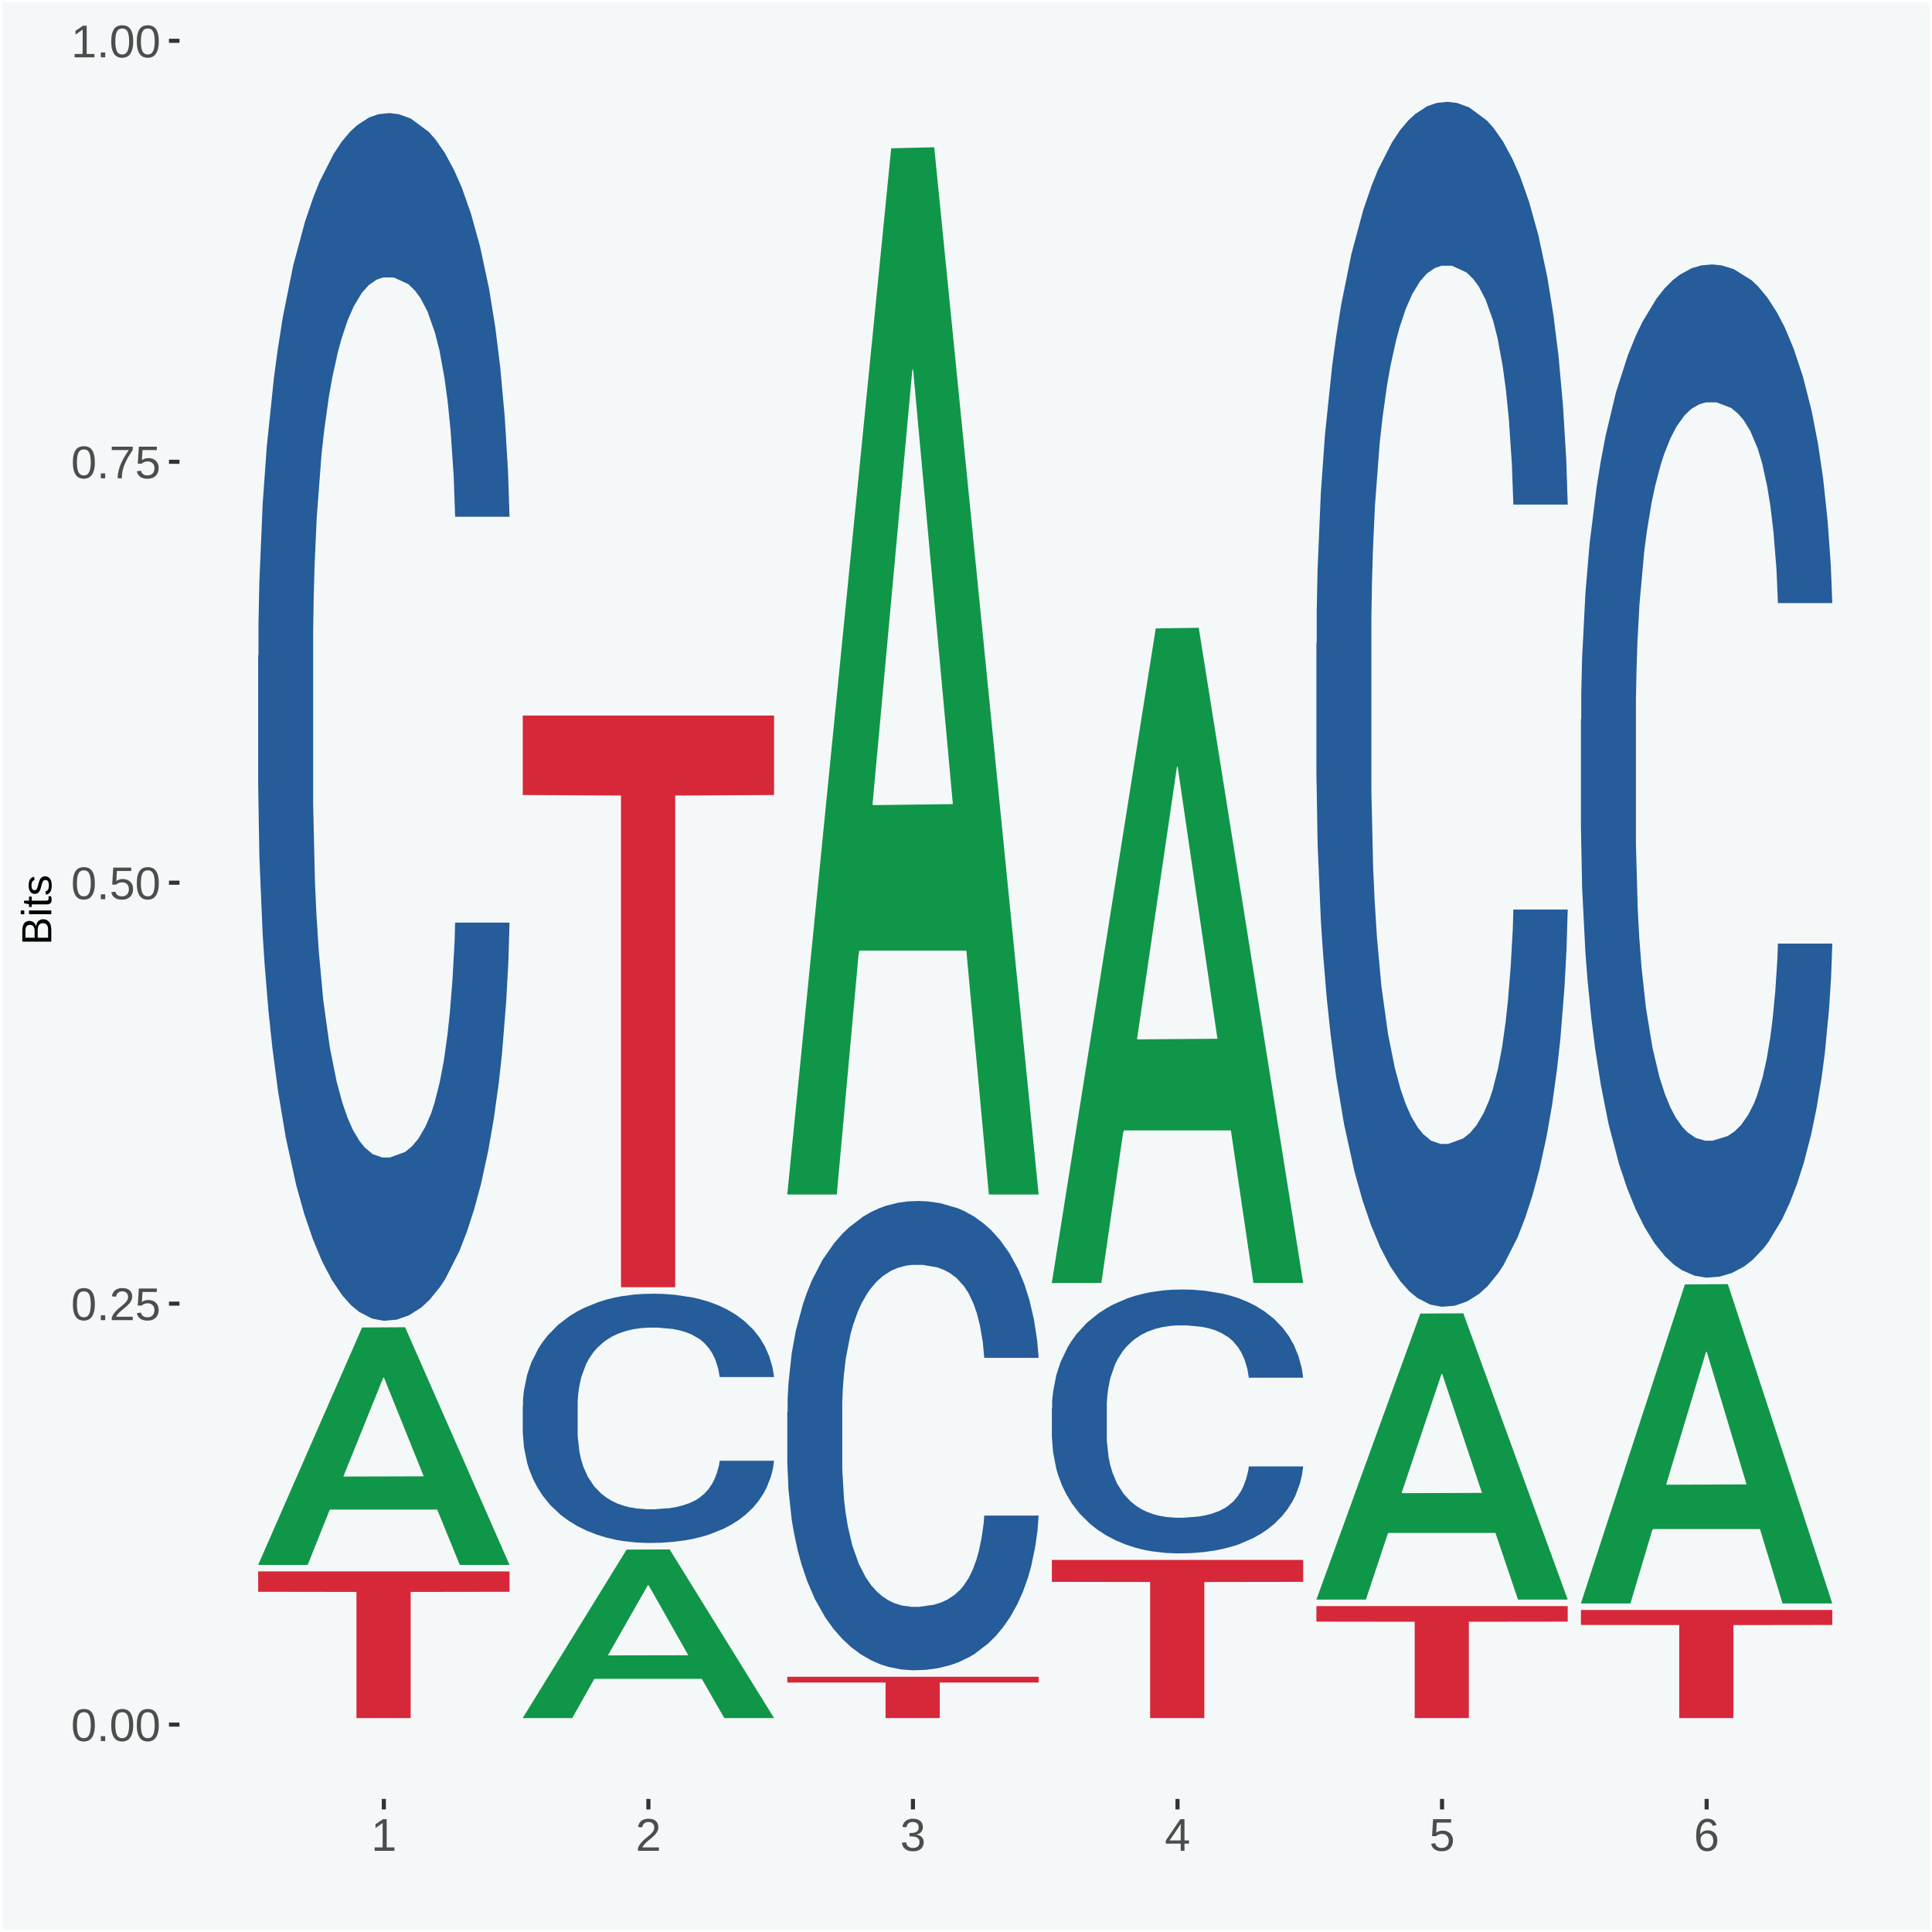
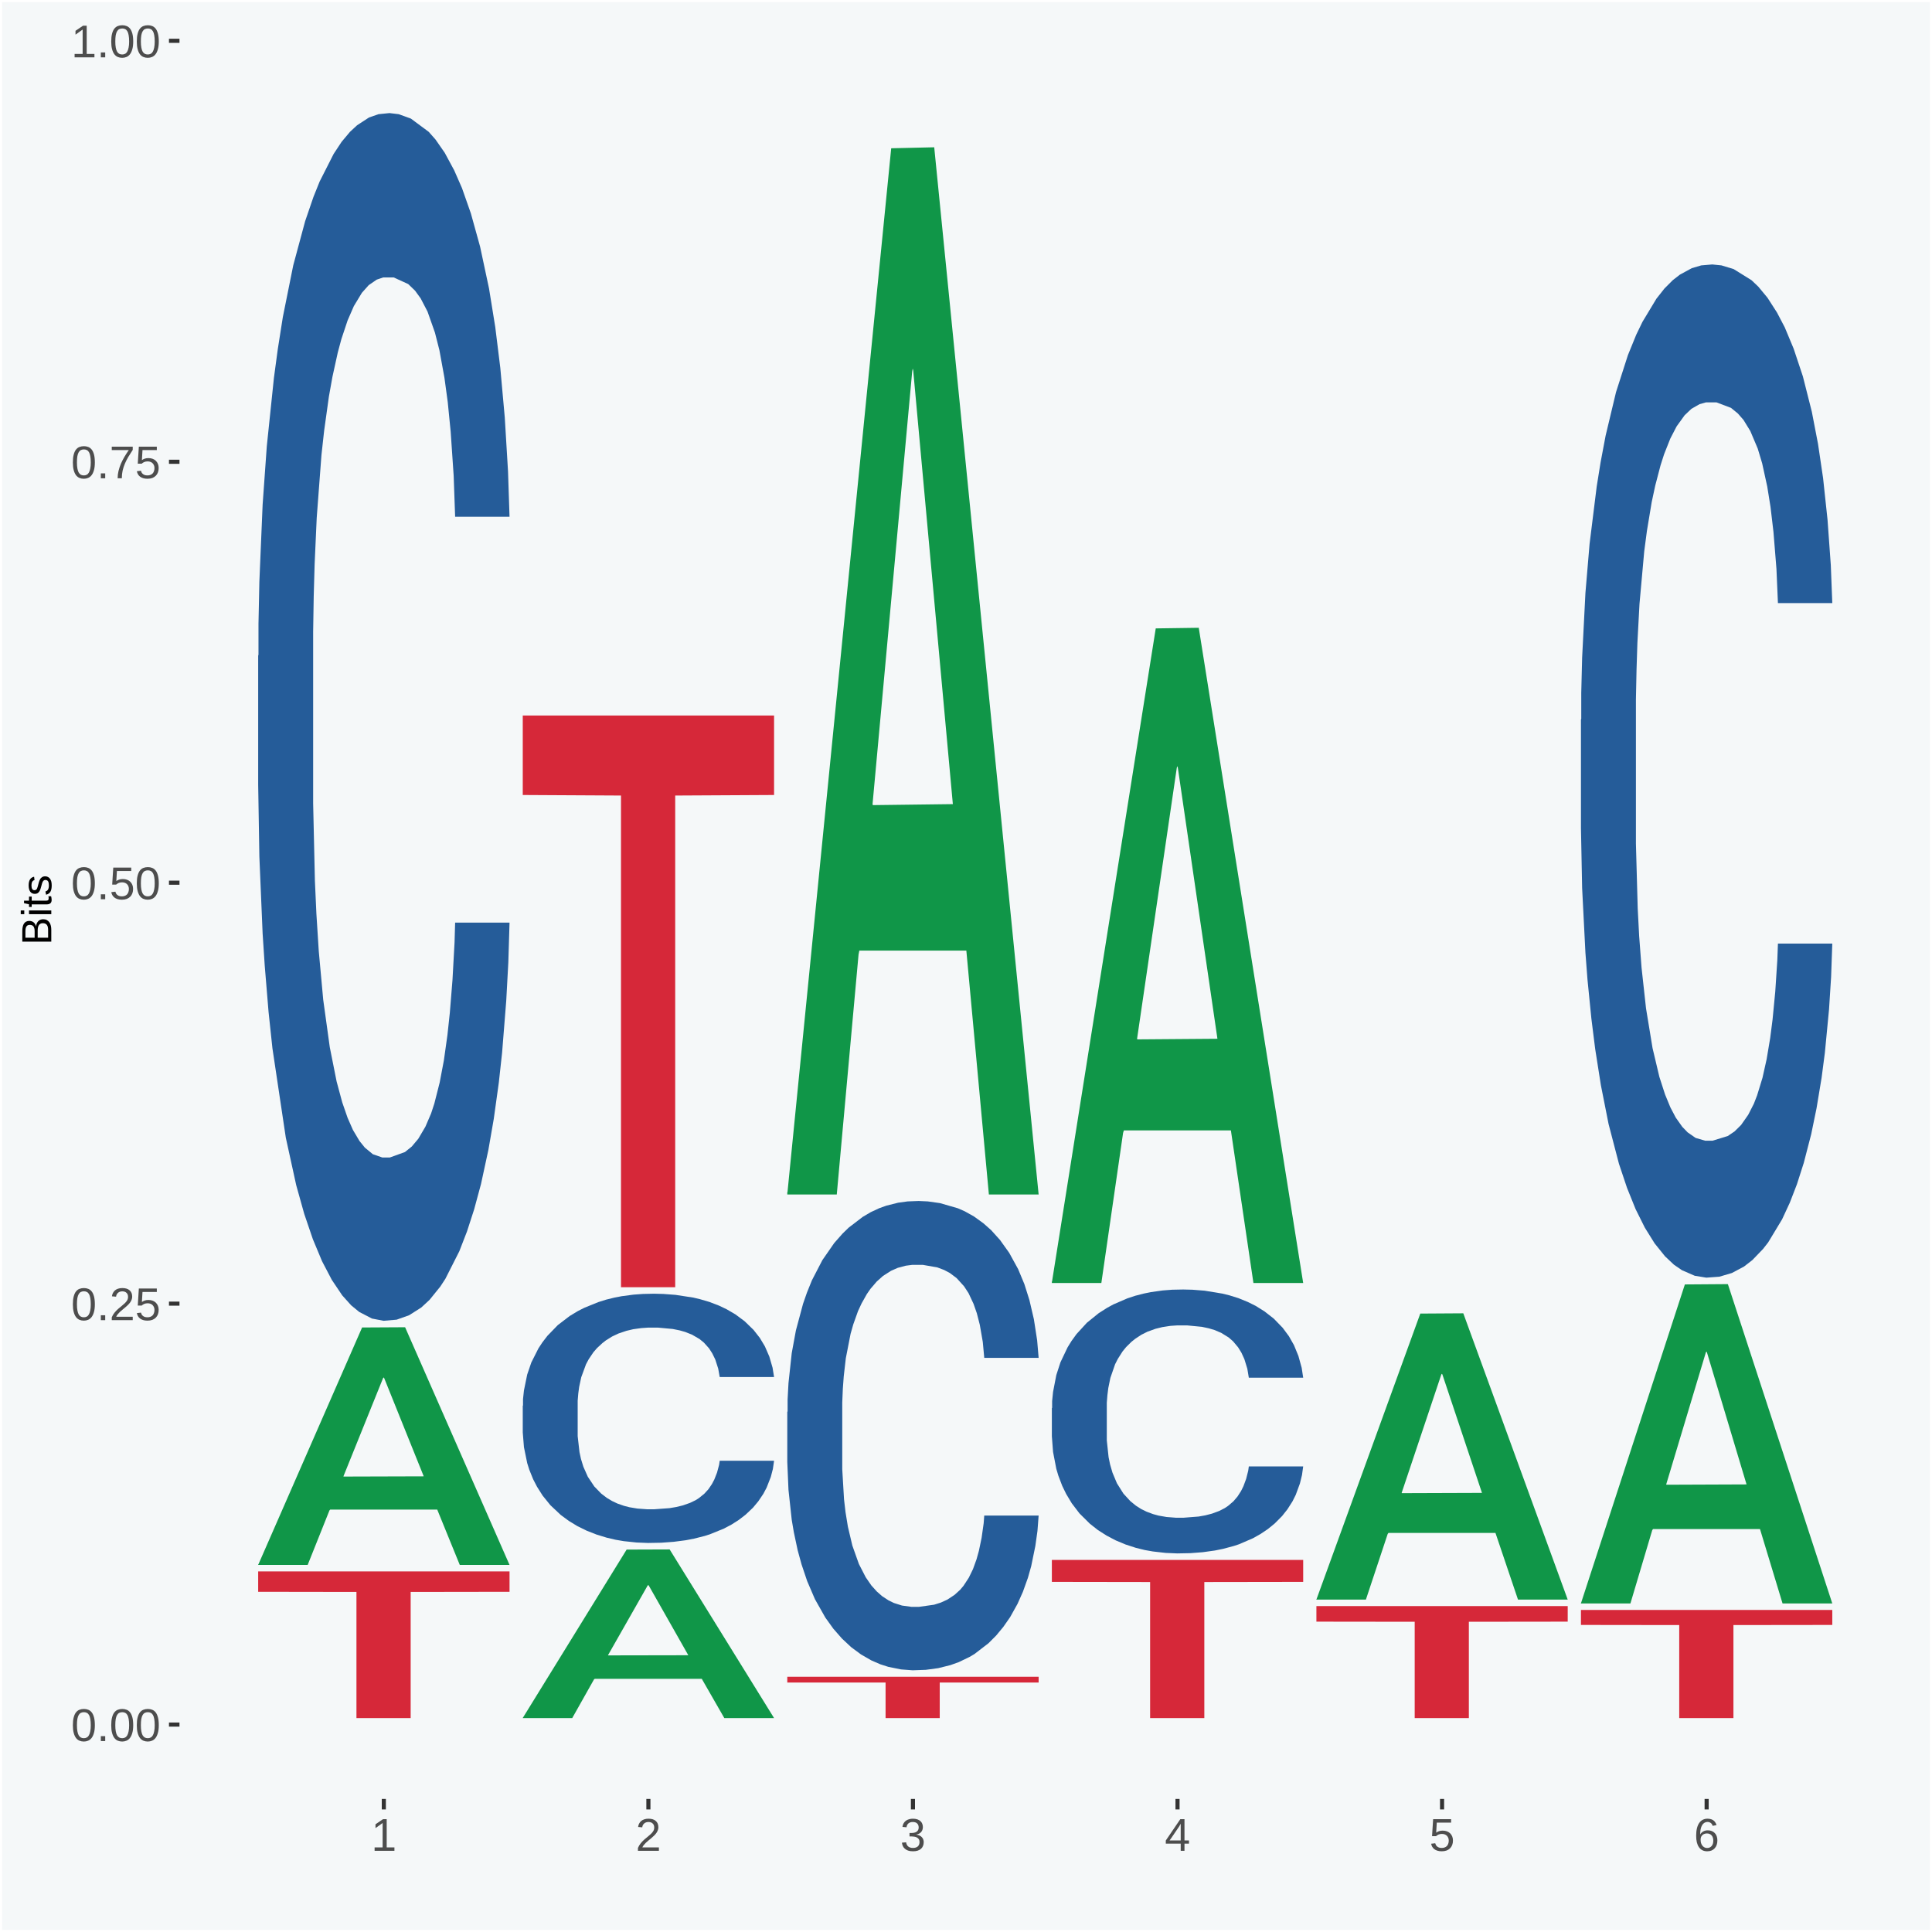
<svg xmlns="http://www.w3.org/2000/svg" xmlns:xlink="http://www.w3.org/1999/xlink" width="504pt" height="504pt" viewBox="0 0 504 504" version="1.1">
  <defs>
    <g>
      <symbol overflow="visible" id="glyph0-0">
        <path style="stroke:none;" d="M 0.406 0 L 0.406 -8 L 3.594 -8 L 3.594 0 Z M 0.797 -0.406 L 3.188 -0.406 L 3.188 -7.594 L 0.797 -7.594 Z M 0.797 -0.406 " />
      </symbol>
      <symbol overflow="visible" id="glyph0-1">
        <path style="stroke:none;" d="M 6.203 -4.125 C 6.203 -3.332 6.125 -2.664 5.969 -2.125 C 5.82 -1.582 5.617 -1.145 5.359 -0.812 C 5.098 -0.477 4.789 -0.238 4.438 -0.094 C 4.094 0.051 3.723 0.125 3.328 0.125 C 2.922 0.125 2.539 0.051 2.188 -0.094 C 1.844 -0.238 1.539 -0.477 1.281 -0.812 C 1.031 -1.145 0.832 -1.582 0.688 -2.125 C 0.539 -2.664 0.469 -3.332 0.469 -4.125 C 0.469 -4.957 0.539 -5.645 0.688 -6.188 C 0.832 -6.738 1.035 -7.176 1.297 -7.5 C 1.555 -7.82 1.859 -8.047 2.203 -8.172 C 2.555 -8.305 2.941 -8.375 3.359 -8.375 C 3.754 -8.375 4.125 -8.305 4.469 -8.172 C 4.812 -8.047 5.113 -7.82 5.375 -7.5 C 5.633 -7.176 5.836 -6.738 5.984 -6.188 C 6.129 -5.645 6.203 -4.957 6.203 -4.125 Z M 5.141 -4.125 C 5.141 -4.781 5.098 -5.328 5.016 -5.766 C 4.941 -6.203 4.828 -6.551 4.672 -6.812 C 4.516 -7.07 4.328 -7.254 4.109 -7.359 C 3.891 -7.473 3.641 -7.531 3.359 -7.531 C 3.055 -7.531 2.789 -7.473 2.562 -7.359 C 2.344 -7.254 2.156 -7.07 2 -6.812 C 1.844 -6.551 1.723 -6.203 1.641 -5.766 C 1.566 -5.328 1.531 -4.781 1.531 -4.125 C 1.531 -3.5 1.57 -2.969 1.656 -2.531 C 1.738 -2.094 1.852 -1.742 2 -1.484 C 2.156 -1.223 2.344 -1.035 2.562 -0.922 C 2.789 -0.805 3.047 -0.75 3.328 -0.75 C 3.609 -0.75 3.859 -0.805 4.078 -0.922 C 4.305 -1.035 4.492 -1.223 4.641 -1.484 C 4.797 -1.742 4.914 -2.094 5 -2.531 C 5.094 -2.969 5.141 -3.5 5.141 -4.125 Z M 5.141 -4.125 " />
      </symbol>
      <symbol overflow="visible" id="glyph0-2">
        <path style="stroke:none;" d="M 1.094 0 L 1.094 -1.281 L 2.234 -1.281 L 2.234 0 Z M 1.094 0 " />
      </symbol>
      <symbol overflow="visible" id="glyph0-3">
        <path style="stroke:none;" d="M 0.609 0 L 0.609 -0.75 C 0.805 -1.207 1.047 -1.609 1.328 -1.953 C 1.617 -2.305 1.922 -2.625 2.234 -2.906 C 2.555 -3.188 2.867 -3.445 3.172 -3.688 C 3.484 -3.938 3.766 -4.18 4.016 -4.422 C 4.266 -4.66 4.469 -4.91 4.625 -5.172 C 4.781 -5.441 4.859 -5.742 4.859 -6.078 C 4.859 -6.316 4.82 -6.523 4.75 -6.703 C 4.676 -6.879 4.57 -7.023 4.438 -7.141 C 4.312 -7.266 4.156 -7.359 3.969 -7.422 C 3.781 -7.484 3.578 -7.516 3.359 -7.516 C 3.141 -7.516 2.938 -7.484 2.75 -7.422 C 2.57 -7.367 2.41 -7.281 2.266 -7.156 C 2.117 -7.039 2 -6.895 1.906 -6.719 C 1.812 -6.551 1.754 -6.352 1.734 -6.125 L 0.656 -6.219 C 0.688 -6.508 0.766 -6.785 0.891 -7.047 C 1.023 -7.316 1.203 -7.551 1.422 -7.75 C 1.648 -7.945 1.922 -8.098 2.234 -8.203 C 2.555 -8.316 2.93 -8.375 3.359 -8.375 C 3.766 -8.375 4.125 -8.328 4.438 -8.234 C 4.758 -8.141 5.031 -7.992 5.25 -7.797 C 5.477 -7.609 5.648 -7.375 5.766 -7.094 C 5.879 -6.812 5.938 -6.488 5.938 -6.125 C 5.938 -5.844 5.883 -5.578 5.781 -5.328 C 5.688 -5.078 5.555 -4.836 5.391 -4.609 C 5.223 -4.379 5.031 -4.16 4.812 -3.953 C 4.594 -3.742 4.363 -3.535 4.125 -3.328 C 3.895 -3.129 3.656 -2.93 3.406 -2.734 C 3.164 -2.535 2.938 -2.336 2.719 -2.141 C 2.508 -1.941 2.32 -1.738 2.156 -1.531 C 1.988 -1.332 1.859 -1.117 1.766 -0.891 L 6.078 -0.891 L 6.078 0 Z M 0.609 0 " />
      </symbol>
      <symbol overflow="visible" id="glyph0-4">
        <path style="stroke:none;" d="M 6.172 -2.688 C 6.172 -2.27 6.109 -1.891 5.984 -1.547 C 5.859 -1.203 5.672 -0.906 5.422 -0.656 C 5.18 -0.414 4.879 -0.223 4.516 -0.078 C 4.148 0.055 3.723 0.125 3.234 0.125 C 2.805 0.125 2.43 0.07 2.109 -0.031 C 1.785 -0.133 1.508 -0.273 1.281 -0.453 C 1.062 -0.629 0.883 -0.836 0.75 -1.078 C 0.625 -1.316 0.535 -1.57 0.484 -1.844 L 1.547 -1.969 C 1.586 -1.812 1.645 -1.66 1.719 -1.516 C 1.801 -1.367 1.91 -1.238 2.047 -1.125 C 2.18 -1.008 2.348 -0.914 2.547 -0.844 C 2.742 -0.781 2.984 -0.75 3.266 -0.75 C 3.535 -0.75 3.781 -0.789 4 -0.875 C 4.227 -0.957 4.422 -1.078 4.578 -1.234 C 4.734 -1.398 4.852 -1.602 4.938 -1.844 C 5.031 -2.082 5.078 -2.359 5.078 -2.672 C 5.078 -2.922 5.035 -3.148 4.953 -3.359 C 4.867 -3.578 4.75 -3.766 4.594 -3.922 C 4.445 -4.078 4.258 -4.195 4.031 -4.281 C 3.812 -4.363 3.562 -4.406 3.281 -4.406 C 3.113 -4.406 2.953 -4.391 2.797 -4.359 C 2.648 -4.328 2.516 -4.285 2.391 -4.234 C 2.266 -4.18 2.148 -4.117 2.047 -4.047 C 1.941 -3.973 1.844 -3.895 1.75 -3.812 L 0.719 -3.812 L 1 -8.25 L 5.688 -8.25 L 5.688 -7.359 L 1.953 -7.359 L 1.797 -4.734 C 1.984 -4.879 2.219 -5.004 2.5 -5.109 C 2.781 -5.211 3.113 -5.266 3.5 -5.266 C 3.914 -5.266 4.285 -5.203 4.609 -5.078 C 4.941 -4.953 5.223 -4.773 5.453 -4.547 C 5.68 -4.316 5.859 -4.047 5.984 -3.734 C 6.109 -3.422 6.172 -3.07 6.172 -2.688 Z M 6.172 -2.688 " />
      </symbol>
      <symbol overflow="visible" id="glyph0-5">
        <path style="stroke:none;" d="M 6.078 -7.406 C 5.66 -6.77 5.273 -6.16 4.922 -5.578 C 4.578 -4.992 4.281 -4.406 4.031 -3.812 C 3.781 -3.219 3.582 -2.609 3.438 -1.984 C 3.301 -1.367 3.234 -0.707 3.234 0 L 2.141 0 C 2.141 -0.656 2.219 -1.301 2.375 -1.938 C 2.531 -2.57 2.738 -3.195 3 -3.812 C 3.27 -4.426 3.578 -5.023 3.922 -5.609 C 4.273 -6.203 4.648 -6.785 5.047 -7.359 L 0.609 -7.359 L 0.609 -8.25 L 6.078 -8.25 Z M 6.078 -7.406 " />
      </symbol>
      <symbol overflow="visible" id="glyph0-6">
        <path style="stroke:none;" d="M 0.922 0 L 0.922 -0.891 L 3.016 -0.891 L 3.016 -7.25 L 1.156 -5.922 L 1.156 -6.922 L 3.109 -8.25 L 4.078 -8.25 L 4.078 -0.891 L 6.094 -0.891 L 6.094 0 Z M 0.922 0 " />
      </symbol>
      <symbol overflow="visible" id="glyph0-7">
        <path style="stroke:none;" d="M 6.141 -2.281 C 6.141 -1.906 6.078 -1.566 5.953 -1.266 C 5.836 -0.973 5.66 -0.723 5.422 -0.516 C 5.18 -0.305 4.883 -0.145 4.531 -0.031 C 4.188 0.07 3.789 0.125 3.344 0.125 C 2.832 0.125 2.398 0.062 2.047 -0.062 C 1.703 -0.195 1.414 -0.367 1.188 -0.578 C 0.957 -0.785 0.785 -1.02 0.672 -1.281 C 0.566 -1.551 0.492 -1.832 0.453 -2.125 L 1.547 -2.219 C 1.578 -2 1.633 -1.801 1.719 -1.625 C 1.801 -1.445 1.914 -1.289 2.062 -1.156 C 2.207 -1.031 2.383 -0.93 2.594 -0.859 C 2.801 -0.785 3.051 -0.75 3.344 -0.75 C 3.875 -0.75 4.289 -0.879 4.594 -1.141 C 4.895 -1.41 5.047 -1.801 5.047 -2.312 C 5.047 -2.613 4.977 -2.859 4.844 -3.047 C 4.707 -3.234 4.539 -3.379 4.344 -3.484 C 4.145 -3.586 3.926 -3.656 3.688 -3.688 C 3.445 -3.727 3.227 -3.75 3.031 -3.75 L 2.438 -3.75 L 2.438 -4.656 L 3.016 -4.656 C 3.211 -4.656 3.414 -4.676 3.625 -4.719 C 3.844 -4.758 4.039 -4.832 4.219 -4.938 C 4.395 -5.051 4.539 -5.195 4.656 -5.375 C 4.77 -5.562 4.828 -5.797 4.828 -6.078 C 4.828 -6.523 4.695 -6.875 4.438 -7.125 C 4.188 -7.383 3.801 -7.516 3.281 -7.516 C 2.82 -7.516 2.445 -7.395 2.156 -7.156 C 1.875 -6.914 1.707 -6.578 1.656 -6.141 L 0.594 -6.234 C 0.633 -6.598 0.734 -6.91 0.891 -7.172 C 1.047 -7.441 1.242 -7.664 1.484 -7.844 C 1.734 -8.02 2.008 -8.148 2.312 -8.234 C 2.625 -8.328 2.953 -8.375 3.297 -8.375 C 3.754 -8.375 4.148 -8.316 4.484 -8.203 C 4.816 -8.086 5.086 -7.93 5.297 -7.734 C 5.516 -7.535 5.672 -7.301 5.766 -7.031 C 5.867 -6.77 5.922 -6.488 5.922 -6.188 C 5.922 -5.945 5.883 -5.723 5.812 -5.516 C 5.75 -5.305 5.645 -5.113 5.5 -4.938 C 5.363 -4.77 5.188 -4.625 4.969 -4.5 C 4.75 -4.383 4.488 -4.297 4.188 -4.234 L 4.188 -4.219 C 4.52 -4.176 4.805 -4.098 5.047 -3.984 C 5.297 -3.867 5.5 -3.723 5.656 -3.547 C 5.82 -3.379 5.941 -3.188 6.016 -2.969 C 6.098 -2.75 6.141 -2.52 6.141 -2.281 Z M 6.141 -2.281 " />
      </symbol>
      <symbol overflow="visible" id="glyph0-8">
        <path style="stroke:none;" d="M 5.156 -1.875 L 5.156 0 L 4.172 0 L 4.172 -1.875 L 0.281 -1.875 L 0.281 -2.688 L 4.062 -8.25 L 5.156 -8.25 L 5.156 -2.703 L 6.328 -2.703 L 6.328 -1.875 Z M 4.172 -7.062 C 4.16 -7.039 4.141 -7.004 4.109 -6.953 C 4.078 -6.898 4.039 -6.836 4 -6.766 C 3.957 -6.691 3.914 -6.617 3.875 -6.547 C 3.844 -6.473 3.812 -6.414 3.781 -6.375 L 1.656 -3.25 C 1.633 -3.219 1.602 -3.176 1.562 -3.125 C 1.531 -3.07 1.492 -3.02 1.453 -2.969 C 1.422 -2.914 1.383 -2.863 1.344 -2.812 C 1.301 -2.77 1.27 -2.734 1.25 -2.703 L 4.172 -2.703 Z M 4.172 -7.062 " />
      </symbol>
      <symbol overflow="visible" id="glyph0-9">
        <path style="stroke:none;" d="M 6.141 -2.703 C 6.141 -2.285 6.082 -1.906 5.969 -1.562 C 5.852 -1.219 5.68 -0.922 5.453 -0.672 C 5.234 -0.422 4.957 -0.223 4.625 -0.078 C 4.289 0.055 3.91 0.125 3.484 0.125 C 3.004 0.125 2.582 0.031 2.219 -0.156 C 1.863 -0.344 1.566 -0.609 1.328 -0.953 C 1.086 -1.297 0.906 -1.719 0.781 -2.219 C 0.664 -2.727 0.609 -3.301 0.609 -3.938 C 0.609 -4.676 0.676 -5.32 0.812 -5.875 C 0.945 -6.426 1.141 -6.883 1.391 -7.25 C 1.648 -7.625 1.961 -7.906 2.328 -8.094 C 2.691 -8.281 3.102 -8.375 3.562 -8.375 C 3.844 -8.375 4.102 -8.344 4.344 -8.281 C 4.594 -8.227 4.816 -8.133 5.016 -8 C 5.223 -7.875 5.398 -7.703 5.547 -7.484 C 5.703 -7.273 5.828 -7.016 5.922 -6.703 L 4.906 -6.516 C 4.801 -6.867 4.629 -7.125 4.391 -7.281 C 4.148 -7.445 3.867 -7.531 3.547 -7.531 C 3.266 -7.531 3.004 -7.457 2.766 -7.312 C 2.535 -7.176 2.336 -6.973 2.172 -6.703 C 2.004 -6.43 1.875 -6.086 1.781 -5.672 C 1.695 -5.266 1.656 -4.789 1.656 -4.25 C 1.852 -4.602 2.125 -4.875 2.469 -5.062 C 2.812 -5.25 3.207 -5.344 3.656 -5.344 C 4.031 -5.344 4.367 -5.281 4.672 -5.156 C 4.984 -5.031 5.25 -4.852 5.469 -4.625 C 5.688 -4.406 5.852 -4.129 5.969 -3.797 C 6.082 -3.473 6.141 -3.109 6.141 -2.703 Z M 5.078 -2.656 C 5.078 -2.938 5.039 -3.191 4.969 -3.422 C 4.895 -3.66 4.785 -3.859 4.641 -4.016 C 4.504 -4.18 4.332 -4.305 4.125 -4.391 C 3.926 -4.484 3.688 -4.531 3.406 -4.531 C 3.219 -4.531 3.023 -4.5 2.828 -4.438 C 2.629 -4.383 2.453 -4.289 2.297 -4.156 C 2.141 -4.031 2.008 -3.863 1.906 -3.656 C 1.812 -3.457 1.766 -3.207 1.766 -2.906 C 1.766 -2.602 1.801 -2.316 1.875 -2.047 C 1.957 -1.785 2.07 -1.555 2.219 -1.359 C 2.363 -1.172 2.539 -1.02 2.75 -0.906 C 2.957 -0.789 3.191 -0.734 3.453 -0.734 C 3.703 -0.734 3.926 -0.773 4.125 -0.859 C 4.332 -0.953 4.504 -1.082 4.641 -1.25 C 4.785 -1.414 4.895 -1.613 4.969 -1.844 C 5.039 -2.082 5.078 -2.352 5.078 -2.656 Z M 5.078 -2.656 " />
      </symbol>
      <symbol overflow="visible" id="glyph1-0">
        <path style="stroke:none;" d="M 0 -0.359 L -7.328 -0.359 L -7.328 -3.281 L 0 -3.281 Z M -0.359 -0.734 L -0.359 -2.922 L -6.969 -2.922 L -6.969 -0.734 Z M -0.359 -0.734 " />
      </symbol>
      <symbol overflow="visible" id="glyph1-1">
        <path style="stroke:none;" d="M -2.125 -6.75 C -1.75 -6.75 -1.426 -6.676 -1.156 -6.531 C -0.883 -6.383 -0.66 -6.18 -0.484 -5.922 C -0.316 -5.672 -0.191 -5.375 -0.109 -5.031 C -0.035 -4.695 0 -4.344 0 -3.969 L 0 -0.906 L -7.562 -0.906 L -7.562 -3.656 C -7.562 -4.07 -7.523 -4.441 -7.453 -4.766 C -7.391 -5.098 -7.281 -5.379 -7.125 -5.609 C -6.977 -5.836 -6.789 -6.008 -6.562 -6.125 C -6.332 -6.25 -6.055 -6.312 -5.734 -6.312 C -5.523 -6.312 -5.328 -6.281 -5.141 -6.219 C -4.953 -6.164 -4.781 -6.078 -4.625 -5.953 C -4.477 -5.836 -4.348 -5.688 -4.234 -5.5 C -4.129 -5.32 -4.047 -5.113 -3.984 -4.875 C -3.953 -5.176 -3.883 -5.441 -3.781 -5.672 C -3.676 -5.91 -3.539 -6.109 -3.375 -6.266 C -3.219 -6.43 -3.031 -6.551 -2.812 -6.625 C -2.602 -6.707 -2.375 -6.75 -2.125 -6.75 Z M -5.609 -5.281 C -6.016 -5.281 -6.305 -5.141 -6.484 -4.859 C -6.66 -4.586 -6.75 -4.188 -6.75 -3.656 L -6.75 -1.922 L -4.344 -1.922 L -4.344 -3.656 C -4.344 -3.957 -4.375 -4.211 -4.438 -4.422 C -4.5 -4.629 -4.582 -4.797 -4.688 -4.922 C -4.801 -5.047 -4.93 -5.133 -5.078 -5.188 C -5.234 -5.25 -5.41 -5.281 -5.609 -5.281 Z M -2.219 -5.719 C -2.457 -5.719 -2.66 -5.672 -2.828 -5.578 C -2.992 -5.492 -3.129 -5.367 -3.234 -5.203 C -3.348 -5.047 -3.426 -4.848 -3.469 -4.609 C -3.52 -4.379 -3.547 -4.125 -3.547 -3.844 L -3.547 -1.922 L -0.828 -1.922 L -0.828 -3.922 C -0.828 -4.18 -0.848 -4.422 -0.891 -4.641 C -0.93 -4.859 -1.004 -5.047 -1.109 -5.203 C -1.211 -5.367 -1.352 -5.492 -1.531 -5.578 C -1.719 -5.672 -1.945 -5.719 -2.219 -5.719 Z M -2.219 -5.719 " />
      </symbol>
      <symbol overflow="visible" id="glyph1-2">
        <path style="stroke:none;" d="M -7.047 -0.734 L -7.969 -0.734 L -7.969 -1.703 L -7.047 -1.703 Z M 0 -0.734 L -5.812 -0.734 L -5.812 -1.703 L 0 -1.703 Z M 0 -0.734 " />
      </symbol>
      <symbol overflow="visible" id="glyph1-3">
        <path style="stroke:none;" d="M -0.047 -2.969 C -0.004 -2.82 0.023 -2.672 0.047 -2.516 C 0.078 -2.367 0.094 -2.195 0.094 -2 C 0.094 -1.227 -0.348 -0.844 -1.234 -0.844 L -5.109 -0.844 L -5.109 -0.172 L -5.812 -0.172 L -5.812 -0.875 L -7.109 -1.156 L -7.109 -1.812 L -5.812 -1.812 L -5.812 -2.875 L -5.109 -2.875 L -5.109 -1.812 L -1.438 -1.812 C -1.156 -1.812 -0.957 -1.852 -0.844 -1.938 C -0.738 -2.031 -0.688 -2.191 -0.688 -2.422 C -0.688 -2.516 -0.691 -2.602 -0.703 -2.688 C -0.711 -2.77 -0.727 -2.863 -0.75 -2.969 Z M -0.047 -2.969 " />
      </symbol>
      <symbol overflow="visible" id="glyph1-4">
        <path style="stroke:none;" d="M -1.609 -5.109 C -1.336 -5.109 -1.094 -5.051 -0.875 -4.938 C -0.664 -4.832 -0.488 -4.68 -0.344 -4.484 C -0.195 -4.285 -0.082 -4.039 0 -3.75 C 0.07 -3.457 0.109 -3.125 0.109 -2.75 C 0.109 -2.406 0.082 -2.098 0.031 -1.828 C -0.02 -1.555 -0.102 -1.316 -0.219 -1.109 C -0.332 -0.91 -0.484 -0.742 -0.672 -0.609 C -0.859 -0.473 -1.086 -0.375 -1.359 -0.312 L -1.531 -1.156 C -1.219 -1.238 -0.988 -1.41 -0.844 -1.672 C -0.695 -1.93 -0.625 -2.289 -0.625 -2.75 C -0.625 -2.957 -0.641 -3.145 -0.672 -3.312 C -0.703 -3.488 -0.75 -3.641 -0.812 -3.766 C -0.883 -3.891 -0.977 -3.984 -1.094 -4.047 C -1.207 -4.117 -1.352 -4.156 -1.531 -4.156 C -1.707 -4.156 -1.848 -4.113 -1.953 -4.031 C -2.066 -3.957 -2.16 -3.844 -2.234 -3.688 C -2.316 -3.539 -2.383 -3.363 -2.438 -3.156 C -2.5 -2.945 -2.562 -2.719 -2.625 -2.469 C -2.688 -2.238 -2.754 -2.008 -2.828 -1.781 C -2.898 -1.551 -3 -1.344 -3.125 -1.156 C -3.25 -0.969 -3.398 -0.816 -3.578 -0.703 C -3.766 -0.586 -4 -0.531 -4.281 -0.531 C -4.812 -0.531 -5.211 -0.719 -5.484 -1.094 C -5.766 -1.477 -5.906 -2.031 -5.906 -2.75 C -5.906 -3.395 -5.789 -3.906 -5.562 -4.281 C -5.332 -4.656 -4.973 -4.895 -4.484 -5 L -4.375 -4.125 C -4.52 -4.094 -4.645 -4.035 -4.75 -3.953 C -4.852 -3.867 -4.938 -3.766 -5 -3.641 C -5.062 -3.516 -5.102 -3.375 -5.125 -3.219 C -5.156 -3.07 -5.172 -2.914 -5.172 -2.75 C -5.172 -2.312 -5.102 -1.988 -4.969 -1.781 C -4.844 -1.582 -4.645 -1.484 -4.375 -1.484 C -4.219 -1.484 -4.086 -1.52 -3.984 -1.594 C -3.879 -1.664 -3.789 -1.77 -3.719 -1.906 C -3.656 -2.051 -3.598 -2.219 -3.547 -2.406 C -3.492 -2.602 -3.438 -2.816 -3.375 -3.047 C -3.332 -3.203 -3.289 -3.359 -3.25 -3.516 C -3.207 -3.68 -3.156 -3.836 -3.094 -3.984 C -3.031 -4.141 -2.957 -4.285 -2.875 -4.422 C -2.789 -4.555 -2.688 -4.672 -2.562 -4.766 C -2.445 -4.867 -2.312 -4.953 -2.156 -5.016 C -2 -5.078 -1.816 -5.109 -1.609 -5.109 Z M -1.609 -5.109 " />
      </symbol>
    </g>
    <clipPath id="clip1">
      <path d="M 46.82 5.48 L 498.52 5.48 L 498.52 469.281 L 46.82 469.281 Z M 46.82 5.48 " />
    </clipPath>
  </defs>
  <g id="surface1">
    <rect x="0" y="0" width="504" height="504" style="fill:rgb(96.078%,97.255%,97.647%);fill-opacity:1;stroke:none;" />
    <path style="fill:none;stroke-width:1.07;stroke-linecap:round;stroke-linejoin:round;stroke:rgb(100%,100%,100%);stroke-opacity:1;stroke-miterlimit:10;" d="M 0 0 L 504 0 L 504 504 L 0 504 Z M 0 0 " transform="matrix(1,0,0,-1,0,504)" />
    <g clip-path="url(#clip1)" clip-rule="nonzero">
      <path style=" stroke:none;fill-rule:nonzero;fill:rgb(96.078%,97.255%,97.647%);fill-opacity:1;" d="M 46.82 469.281 L 498.52 469.281 L 498.52 5.48 L 46.82 5.48 Z M 46.82 469.281 " />
    </g>
    <path style=" stroke:none;fill-rule:nonzero;fill:rgb(6.274%,58.824%,28.235%);fill-opacity:1;" d="M 67.352 408.121 L 67.422 408.07 L 94.461 346.301 L 105.68 346.238 L 132.922 408.238 L 119.941 408.238 L 114.059 393.801 L 86.141 393.801 L 85.941 394.031 L 80.262 408.238 L 67.352 408.238 L 67.352 408.121 L 89.66 385.191 L 110.539 385.129 L 100.199 359.449 L 100.07 359.34 L 99.93 359.512 L 89.59 385.129 L 89.66 385.191 Z M 67.352 408.121 " />
-     <path style=" stroke:none;fill-rule:nonzero;fill:rgb(14.51%,36.078%,60.001%);fill-opacity:1;" d="M 67.352 171.059 L 67.43 170.77 L 67.43 162.711 L 67.66 151.781 L 68.512 131.641 L 69.602 116.391 L 71.461 98.551 L 72.469 91.07 L 73.781 82.73 L 76.5 69.211 L 79.602 57.699 L 81.77 51.371 L 83.391 47.34 L 87.039 40.148 L 89.129 36.98 L 91.301 34.391 L 93.16 32.672 L 96.262 30.648 L 98.738 29.789 L 101.609 29.5 L 104.012 29.789 L 107.191 30.941 L 111.84 34.391 L 113.621 36.41 L 116.02 39.859 L 118.5 44.461 L 120.52 49.07 L 122.84 55.68 L 125.238 64.32 L 127.57 75.25 L 129.199 85.32 L 130.512 95.961 L 131.68 108.91 L 132.531 123.012 L 132.922 134.801 L 118.73 134.801 L 118.352 124.16 L 117.57 112.648 L 116.801 104.879 L 115.941 98.551 L 114.629 91.359 L 113.461 86.762 L 111.531 81.289 L 109.738 77.84 L 108.27 75.82 L 106.488 74.102 L 102.691 72.371 L 99.98 72.371 L 98.27 72.949 L 96.18 74.391 L 94.398 76.398 L 92.309 79.852 L 90.68 83.59 L 89.051 88.48 L 88.121 91.941 L 86.73 98.27 L 85.801 103.441 L 84.559 112.359 L 83.859 118.691 L 82.621 135.09 L 82.078 147.18 L 81.84 155.52 L 81.691 164.73 L 81.691 209.609 L 82.148 229.75 L 82.539 238.379 L 83.16 248.16 L 84.32 260.82 L 86.031 273.191 L 87.809 282.109 L 89.281 287.578 L 90.68 291.609 L 92.07 294.77 L 93.781 297.648 L 95.172 299.371 L 97.27 301.102 L 99.75 301.961 L 101.68 301.961 L 105.641 300.531 L 107.422 299.09 L 109.121 297.07 L 110.98 293.91 L 112.461 290.461 L 113.309 287.871 L 114.699 282.398 L 115.789 276.648 L 116.719 270.031 L 117.34 264.27 L 118.039 255.641 L 118.578 245.859 L 118.73 240.68 L 132.922 240.68 L 132.609 251.039 L 132.059 261.109 L 130.98 274.629 L 130.129 282.398 L 128.809 291.891 L 127.41 299.949 L 125.48 308.871 L 123.691 315.488 L 121.828 321.238 L 119.82 326.422 L 116.18 333.609 L 114.859 335.629 L 112.07 339.078 L 109.898 341.09 L 106.719 343.109 L 103.469 344.262 L 100.059 344.551 L 97.031 343.969 L 93.699 342.238 L 91.609 340.52 L 89.281 337.93 L 86.57 333.898 L 84.012 329.012 L 81.609 323.25 L 79.359 316.641 L 77.27 309.16 L 74.559 296.789 L 72.539 284.699 L 71.07 273.48 L 70.059 263.988 L 69.059 251.898 L 68.512 243.559 L 67.66 223.422 L 67.352 204.719 Z M 67.352 171.059 " />
+     <path style=" stroke:none;fill-rule:nonzero;fill:rgb(14.51%,36.078%,60.001%);fill-opacity:1;" d="M 67.352 171.059 L 67.43 170.77 L 67.43 162.711 L 67.66 151.781 L 68.512 131.641 L 69.602 116.391 L 71.461 98.551 L 72.469 91.07 L 73.781 82.73 L 76.5 69.211 L 79.602 57.699 L 81.77 51.371 L 83.391 47.34 L 87.039 40.148 L 89.129 36.98 L 91.301 34.391 L 93.16 32.672 L 96.262 30.648 L 98.738 29.789 L 101.609 29.5 L 104.012 29.789 L 107.191 30.941 L 111.84 34.391 L 113.621 36.41 L 116.02 39.859 L 118.5 44.461 L 120.52 49.07 L 122.84 55.68 L 125.238 64.32 L 127.57 75.25 L 129.199 85.32 L 130.512 95.961 L 131.68 108.91 L 132.531 123.012 L 132.922 134.801 L 118.73 134.801 L 118.352 124.16 L 117.57 112.648 L 116.801 104.879 L 115.941 98.551 L 114.629 91.359 L 113.461 86.762 L 111.531 81.289 L 109.738 77.84 L 108.27 75.82 L 106.488 74.102 L 102.691 72.371 L 99.98 72.371 L 98.27 72.949 L 96.18 74.391 L 94.398 76.398 L 92.309 79.852 L 90.68 83.59 L 89.051 88.48 L 88.121 91.941 L 86.73 98.27 L 85.801 103.441 L 84.559 112.359 L 83.859 118.691 L 82.621 135.09 L 82.078 147.18 L 81.84 155.52 L 81.691 164.73 L 81.691 209.609 L 82.148 229.75 L 82.539 238.379 L 83.16 248.16 L 84.32 260.82 L 86.031 273.191 L 87.809 282.109 L 89.281 287.578 L 90.68 291.609 L 92.07 294.77 L 93.781 297.648 L 95.172 299.371 L 97.27 301.102 L 99.75 301.961 L 101.68 301.961 L 105.641 300.531 L 107.422 299.09 L 109.121 297.07 L 110.98 293.91 L 112.461 290.461 L 113.309 287.871 L 114.699 282.398 L 115.789 276.648 L 116.719 270.031 L 117.34 264.27 L 118.039 255.641 L 118.578 245.859 L 118.73 240.68 L 132.922 240.68 L 132.609 251.039 L 132.059 261.109 L 130.98 274.629 L 130.129 282.398 L 128.809 291.891 L 127.41 299.949 L 125.48 308.871 L 123.691 315.488 L 121.828 321.238 L 119.82 326.422 L 116.18 333.609 L 114.859 335.629 L 112.07 339.078 L 109.898 341.09 L 106.719 343.109 L 103.469 344.262 L 100.059 344.551 L 97.031 343.969 L 93.699 342.238 L 91.609 340.52 L 89.281 337.93 L 86.57 333.898 L 84.012 329.012 L 81.609 323.25 L 79.359 316.641 L 77.27 309.16 L 74.559 296.789 L 71.07 273.48 L 70.059 263.988 L 69.059 251.898 L 68.512 243.559 L 67.66 223.422 L 67.352 204.719 Z M 67.352 171.059 " />
    <path style=" stroke:none;fill-rule:nonzero;fill:rgb(83.922%,15.686%,22.353%);fill-opacity:1;" d="M 67.352 409.93 L 132.922 409.93 L 132.922 415.25 L 107.129 415.289 L 107.129 448.191 L 92.988 448.191 L 92.988 415.289 L 67.352 415.25 Z M 67.352 409.93 " />
    <path style=" stroke:none;fill-rule:nonzero;fill:rgb(6.274%,58.824%,28.235%);fill-opacity:1;" d="M 136.371 448.109 L 136.43 448.07 L 163.469 404.238 L 174.691 404.199 L 201.93 448.191 L 188.949 448.191 L 183.07 437.949 L 155.16 437.949 L 154.949 438.121 L 149.281 448.191 L 136.371 448.191 L 136.371 448.109 L 158.672 431.84 L 179.559 431.801 L 169.219 413.578 L 169.078 413.5 L 168.949 413.621 L 158.602 431.801 L 158.672 431.84 Z M 136.371 448.109 " />
    <path style=" stroke:none;fill-rule:nonzero;fill:rgb(14.51%,36.078%,60.001%);fill-opacity:1;" d="M 136.371 366.699 L 136.441 366.648 L 136.441 364.98 L 136.68 362.73 L 137.531 358.57 L 138.609 355.422 L 140.469 351.738 L 141.48 350.199 L 142.801 348.48 L 145.512 345.68 L 148.609 343.309 L 150.781 342 L 152.41 341.172 L 156.051 339.691 L 158.141 339.031 L 160.309 338.5 L 162.172 338.141 L 165.27 337.73 L 167.75 337.551 L 170.621 337.488 L 173.02 337.551 L 176.199 337.789 L 180.852 338.5 L 182.629 338.922 L 185.039 339.629 L 187.52 340.578 L 189.531 341.531 L 191.859 342.891 L 194.262 344.68 L 196.578 346.93 L 198.211 349.012 L 199.531 351.211 L 200.691 353.879 L 201.539 356.789 L 201.93 359.219 L 187.75 359.219 L 187.359 357.031 L 186.59 354.648 L 185.809 353.051 L 184.961 351.738 L 183.641 350.262 L 182.48 349.309 L 180.539 348.18 L 178.762 347.469 L 177.289 347.051 L 175.5 346.691 L 171.711 346.34 L 168.988 346.34 L 167.289 346.461 L 165.199 346.75 L 163.41 347.172 L 161.32 347.879 L 159.691 348.648 L 158.07 349.66 L 157.141 350.379 L 155.738 351.68 L 154.809 352.75 L 153.57 354.59 L 152.871 355.898 L 151.629 359.281 L 151.09 361.781 L 150.859 363.5 L 150.699 365.398 L 150.699 374.66 L 151.172 378.82 L 151.559 380.602 L 152.18 382.621 L 153.34 385.23 L 155.039 387.781 L 156.828 389.621 L 158.301 390.75 L 159.691 391.578 L 161.09 392.238 L 162.789 392.828 L 164.191 393.191 L 166.281 393.539 L 168.762 393.719 L 170.699 393.719 L 174.648 393.43 L 176.43 393.129 L 178.141 392.711 L 180 392.059 L 181.469 391.352 L 182.32 390.809 L 183.719 389.68 L 184.801 388.5 L 185.73 387.129 L 186.352 385.941 L 187.051 384.16 L 187.59 382.141 L 187.75 381.07 L 201.93 381.07 L 201.621 383.211 L 201.078 385.289 L 199.988 388.078 L 199.141 389.68 L 197.82 391.641 L 196.43 393.309 L 194.488 395.148 L 192.711 396.512 L 190.852 397.699 L 188.828 398.77 L 185.191 400.25 L 183.871 400.672 L 181.078 401.379 L 178.91 401.801 L 175.738 402.211 L 172.48 402.449 L 169.07 402.512 L 166.051 402.391 L 162.719 402.039 L 160.621 401.68 L 158.301 401.141 L 155.59 400.309 L 153.031 399.301 L 150.629 398.121 L 148.379 396.75 L 146.289 395.211 L 143.57 392.648 L 141.559 390.16 L 140.09 387.84 L 139.078 385.879 L 138.07 383.391 L 137.531 381.672 L 136.68 377.512 L 136.371 373.648 Z M 136.371 366.699 " />
    <path style=" stroke:none;fill-rule:nonzero;fill:rgb(83.922%,15.686%,22.353%);fill-opacity:1;" d="M 136.371 186.66 L 201.93 186.66 L 201.93 207.391 L 176.141 207.531 L 176.141 335.801 L 162 335.801 L 162 207.531 L 136.371 207.391 Z M 136.371 186.66 " />
    <path style=" stroke:none;fill-rule:nonzero;fill:rgb(6.274%,58.824%,28.235%);fill-opacity:1;" d="M 205.379 311.09 L 205.449 310.84 L 232.488 38.68 L 243.711 38.422 L 270.949 311.609 L 257.969 311.609 L 252.09 247.988 L 224.172 247.988 L 223.969 249.02 L 218.289 311.609 L 205.379 311.609 L 205.379 311.09 L 227.691 210.031 L 248.57 209.77 L 238.23 96.648 L 238.102 96.141 L 237.961 96.91 L 227.621 209.77 L 227.691 210.031 Z M 205.379 311.09 " />
    <path style=" stroke:none;fill-rule:nonzero;fill:rgb(14.51%,36.078%,60.001%);fill-opacity:1;" d="M 205.379 368.309 L 205.461 368.191 L 205.461 365.059 L 205.691 360.82 L 206.539 352.988 L 207.629 347.059 L 209.488 340.129 L 210.5 337.219 L 211.809 333.98 L 214.531 328.73 L 217.629 324.262 L 219.801 321.801 L 221.422 320.23 L 225.07 317.441 L 227.16 316.211 L 229.328 315.199 L 231.191 314.531 L 234.289 313.75 L 236.77 313.41 L 239.641 313.301 L 242.039 313.41 L 245.219 313.859 L 249.871 315.199 L 251.648 315.98 L 254.051 317.32 L 256.531 319.109 L 258.551 320.898 L 260.871 323.469 L 263.27 326.828 L 265.602 331.078 L 267.23 334.988 L 268.539 339.129 L 269.711 344.16 L 270.559 349.641 L 270.949 354.219 L 256.762 354.219 L 256.379 350.078 L 255.602 345.609 L 254.828 342.59 L 253.969 340.129 L 252.66 337.34 L 251.488 335.551 L 249.559 333.422 L 247.77 332.078 L 246.301 331.301 L 244.52 330.629 L 240.719 329.961 L 238.012 329.961 L 236.301 330.18 L 234.211 330.738 L 232.43 331.52 L 230.34 332.859 L 228.711 334.32 L 227.078 336.219 L 226.148 337.559 L 224.762 340.02 L 223.828 342.031 L 222.59 345.5 L 221.891 347.961 L 220.648 354.328 L 220.109 359.031 L 219.871 362.27 L 219.719 365.852 L 219.719 383.289 L 220.18 391.109 L 220.57 394.469 L 221.191 398.27 L 222.352 403.191 L 224.059 408 L 225.84 411.461 L 227.309 413.59 L 228.711 415.148 L 230.102 416.379 L 231.809 417.5 L 233.199 418.172 L 235.301 418.84 L 237.781 419.18 L 239.711 419.18 L 243.672 418.621 L 245.449 418.059 L 247.148 417.281 L 249.012 416.051 L 250.488 414.711 L 251.34 413.699 L 252.73 411.578 L 253.82 409.34 L 254.75 406.77 L 255.371 404.531 L 256.07 401.18 L 256.609 397.379 L 256.762 395.359 L 270.949 395.359 L 270.641 399.391 L 270.09 403.301 L 269.012 408.559 L 268.16 411.578 L 266.84 415.262 L 265.441 418.398 L 263.512 421.859 L 261.719 424.43 L 259.859 426.672 L 257.852 428.68 L 254.211 431.48 L 252.891 432.262 L 250.102 433.602 L 247.93 434.379 L 244.75 435.172 L 241.5 435.609 L 238.09 435.73 L 235.059 435.5 L 231.73 434.828 L 229.641 434.16 L 227.309 433.148 L 224.602 431.59 L 222.039 429.691 L 219.641 427.449 L 217.391 424.879 L 215.301 421.969 L 212.59 417.172 L 210.57 412.469 L 209.102 408.109 L 208.09 404.422 L 207.09 399.719 L 206.539 396.48 L 205.691 388.66 L 205.379 381.391 Z M 205.379 368.309 " />
    <path style=" stroke:none;fill-rule:nonzero;fill:rgb(83.922%,15.686%,22.353%);fill-opacity:1;" d="M 205.379 437.422 L 270.949 437.422 L 270.949 438.922 L 245.148 438.93 L 245.148 448.191 L 231.02 448.191 L 231.02 438.93 L 205.379 438.922 Z M 205.379 437.422 " />
    <path style=" stroke:none;fill-rule:nonzero;fill:rgb(6.274%,58.824%,28.235%);fill-opacity:1;" d="M 274.398 334.371 L 274.461 334.211 L 301.5 163.93 L 312.719 163.77 L 339.961 334.691 L 326.98 334.691 L 321.102 294.891 L 293.191 294.891 L 292.98 295.531 L 287.309 334.691 L 274.398 334.691 L 274.398 334.371 L 296.699 271.141 L 317.59 270.98 L 307.25 200.199 L 307.109 199.879 L 306.98 200.359 L 296.629 270.98 L 296.699 271.141 Z M 274.398 334.371 " />
    <path style=" stroke:none;fill-rule:nonzero;fill:rgb(14.51%,36.078%,60.001%);fill-opacity:1;" d="M 274.398 367.32 L 274.469 367.262 L 274.469 365.5 L 274.711 363.109 L 275.559 358.711 L 276.641 355.379 L 278.5 351.48 L 279.512 349.84 L 280.828 348.02 L 283.539 345.059 L 286.641 342.551 L 288.809 341.172 L 290.441 340.281 L 294.078 338.711 L 296.172 338.02 L 298.34 337.461 L 300.199 337.078 L 303.301 336.641 L 305.781 336.449 L 308.648 336.391 L 311.051 336.449 L 314.23 336.699 L 318.879 337.461 L 320.66 337.898 L 323.07 338.648 L 325.551 339.66 L 327.559 340.66 L 329.879 342.109 L 332.289 343.988 L 334.609 346.379 L 336.238 348.578 L 337.559 350.91 L 338.719 353.738 L 339.57 356.82 L 339.961 359.398 L 325.781 359.398 L 325.391 357.07 L 324.621 354.559 L 323.84 352.859 L 322.988 351.48 L 321.672 349.91 L 320.512 348.898 L 318.57 347.699 L 316.789 346.949 L 315.32 346.512 L 313.531 346.129 L 309.738 345.762 L 307.02 345.762 L 305.32 345.879 L 303.23 346.199 L 301.441 346.641 L 299.352 347.391 L 297.719 348.211 L 296.102 349.281 L 295.172 350.031 L 293.77 351.41 L 292.84 352.551 L 291.602 354.5 L 290.898 355.879 L 289.66 359.461 L 289.121 362.102 L 288.891 363.93 L 288.73 365.941 L 288.73 375.75 L 289.199 380.148 L 289.59 382.039 L 290.211 384.172 L 291.371 386.941 L 293.07 389.641 L 294.859 391.59 L 296.328 392.789 L 297.719 393.672 L 299.121 394.359 L 300.82 394.988 L 302.219 395.371 L 304.309 395.738 L 306.789 395.93 L 308.73 395.93 L 312.68 395.621 L 314.461 395.301 L 316.172 394.859 L 318.031 394.172 L 319.5 393.422 L 320.352 392.852 L 321.75 391.66 L 322.828 390.398 L 323.762 388.949 L 324.379 387.691 L 325.078 385.809 L 325.621 383.672 L 325.781 382.539 L 339.961 382.539 L 339.648 384.801 L 339.109 387 L 338.02 389.961 L 337.172 391.66 L 335.852 393.73 L 334.461 395.488 L 332.52 397.441 L 330.738 398.891 L 328.879 400.141 L 326.859 401.281 L 323.219 402.852 L 321.898 403.289 L 319.109 404.039 L 316.941 404.48 L 313.77 404.922 L 310.512 405.172 L 307.102 405.238 L 304.078 405.109 L 300.75 404.73 L 298.648 404.359 L 296.328 403.789 L 293.621 402.91 L 291.059 401.84 L 288.66 400.578 L 286.41 399.141 L 284.32 397.5 L 281.602 394.801 L 279.59 392.16 L 278.121 389.711 L 277.109 387.629 L 276.102 384.988 L 275.559 383.172 L 274.711 378.77 L 274.398 374.68 Z M 274.398 367.32 " />
    <path style=" stroke:none;fill-rule:nonzero;fill:rgb(83.922%,15.686%,22.353%);fill-opacity:1;" d="M 274.398 406.93 L 339.961 406.93 L 339.961 412.66 L 314.172 412.699 L 314.172 448.191 L 300.031 448.191 L 300.031 412.699 L 274.398 412.66 Z M 274.398 406.93 " />
    <path style=" stroke:none;fill-rule:nonzero;fill:rgb(6.274%,58.824%,28.235%);fill-opacity:1;" d="M 343.41 417.148 L 343.48 417.078 L 370.512 342.672 L 381.73 342.602 L 408.969 417.289 L 396 417.289 L 390.121 399.898 L 362.199 399.898 L 362 400.18 L 356.32 417.289 L 343.41 417.289 L 343.41 417.148 L 365.719 389.52 L 386.602 389.449 L 376.262 358.52 L 376.121 358.379 L 375.988 358.59 L 365.648 389.449 L 365.719 389.52 Z M 343.41 417.148 " />
-     <path style=" stroke:none;fill-rule:nonzero;fill:rgb(14.51%,36.078%,60.001%);fill-opacity:1;" d="M 343.41 167.801 L 343.488 167.512 L 343.488 159.48 L 343.719 148.57 L 344.57 128.469 L 345.66 113.262 L 347.52 95.461 L 348.531 87.988 L 349.84 79.672 L 352.559 66.18 L 355.66 54.691 L 357.828 48.379 L 359.449 44.359 L 363.102 37.18 L 365.191 34.02 L 367.359 31.441 L 369.219 29.719 L 372.32 27.711 L 374.801 26.852 L 377.66 26.559 L 380.07 26.852 L 383.238 28 L 387.891 31.441 L 389.68 33.449 L 392.078 36.898 L 394.559 41.488 L 396.57 46.078 L 398.898 52.68 L 401.301 61.301 L 403.629 72.211 L 405.25 82.25 L 406.57 92.871 L 407.73 105.789 L 408.59 119.859 L 408.969 131.629 L 394.789 131.629 L 394.398 121.012 L 393.629 109.52 L 392.852 101.77 L 392 95.461 L 390.68 88.281 L 389.52 83.691 L 387.578 78.23 L 385.801 74.789 L 384.328 72.781 L 382.551 71.059 L 378.75 69.328 L 376.039 69.328 L 374.328 69.91 L 372.238 71.34 L 370.461 73.352 L 368.371 76.801 L 366.738 80.531 L 365.109 85.41 L 364.18 88.859 L 362.789 95.172 L 361.859 100.34 L 360.621 109.238 L 359.922 115.551 L 358.68 131.922 L 358.141 143.969 L 357.898 152.301 L 357.75 161.48 L 357.75 206.27 L 358.211 226.359 L 358.602 234.98 L 359.219 244.738 L 360.379 257.371 L 362.09 269.711 L 363.871 278.609 L 365.34 284.059 L 366.738 288.078 L 368.129 291.238 L 369.84 294.109 L 371.23 295.828 L 373.32 297.559 L 375.801 298.422 L 377.738 298.422 L 381.691 296.98 L 383.48 295.551 L 385.18 293.539 L 387.039 290.379 L 388.512 286.941 L 389.371 284.352 L 390.762 278.898 L 391.852 273.16 L 392.781 266.551 L 393.398 260.809 L 394.09 252.199 L 394.641 242.441 L 394.789 237.27 L 408.969 237.27 L 408.66 247.609 L 408.121 257.648 L 407.039 271.148 L 406.18 278.898 L 404.871 288.371 L 403.469 296.41 L 401.531 305.309 L 399.75 311.91 L 397.891 317.648 L 395.879 322.82 L 392.23 330 L 390.922 332.012 L 388.129 335.449 L 385.961 337.461 L 382.781 339.469 L 379.52 340.621 L 376.109 340.898 L 373.09 340.328 L 369.762 338.609 L 367.672 336.891 L 365.34 334.301 L 362.629 330.281 L 360.07 325.398 L 357.672 319.66 L 355.422 313.059 L 353.328 305.59 L 350.621 293.25 L 348.602 281.191 L 347.129 270 L 346.121 260.52 L 345.121 248.469 L 344.57 240.141 L 343.719 220.051 L 343.41 201.391 Z M 343.41 167.801 " />
    <path style=" stroke:none;fill-rule:nonzero;fill:rgb(83.922%,15.686%,22.353%);fill-opacity:1;" d="M 343.41 418.98 L 408.969 418.98 L 408.969 423.039 L 383.18 423.07 L 383.18 448.191 L 369.051 448.191 L 369.051 423.07 L 343.41 423.039 Z M 343.41 418.98 " />
    <path style=" stroke:none;fill-rule:nonzero;fill:rgb(6.274%,58.824%,28.235%);fill-opacity:1;" d="M 412.422 418.129 L 412.488 418.051 L 439.531 335.07 L 450.75 334.988 L 477.988 418.289 L 465.012 418.289 L 459.129 398.891 L 431.219 398.891 L 431.012 399.199 L 425.328 418.289 L 412.422 418.289 L 412.422 418.129 L 434.73 387.32 L 455.621 387.238 L 445.27 352.738 L 445.141 352.59 L 445 352.82 L 434.66 387.238 L 434.73 387.32 Z M 412.422 418.129 " />
    <path style=" stroke:none;fill-rule:nonzero;fill:rgb(14.51%,36.078%,60.001%);fill-opacity:1;" d="M 412.422 187.75 L 412.5 187.512 L 412.5 180.75 L 412.73 171.57 L 413.59 154.68 L 414.672 141.891 L 416.531 126.922 L 417.539 120.641 L 418.859 113.641 L 421.57 102.301 L 424.672 92.648 L 426.84 87.328 L 428.469 83.961 L 432.109 77.922 L 434.199 75.27 L 436.371 73.09 L 438.23 71.648 L 441.328 69.961 L 443.809 69.23 L 446.68 68.988 L 449.078 69.23 L 452.262 70.199 L 456.91 73.09 L 458.691 74.781 L 461.09 77.68 L 463.57 81.539 L 465.59 85.398 L 467.91 90.961 L 470.32 98.199 L 472.641 107.371 L 474.27 115.82 L 475.59 124.75 L 476.75 135.609 L 477.602 147.441 L 477.988 157.328 L 463.809 157.328 L 463.422 148.398 L 462.641 138.75 L 461.871 132.23 L 461.02 126.922 L 459.699 120.891 L 458.539 117.02 L 456.602 112.441 L 454.82 109.539 L 453.34 107.852 L 451.559 106.398 L 447.762 104.961 L 445.051 104.961 L 443.352 105.441 L 441.25 106.641 L 439.469 108.328 L 437.379 111.23 L 435.75 114.371 L 434.121 118.469 L 433.191 121.371 L 431.801 126.68 L 430.871 131.02 L 429.629 138.512 L 428.93 143.82 L 427.691 157.57 L 427.148 167.711 L 426.922 174.711 L 426.762 182.441 L 426.762 220.09 L 427.23 236.988 L 427.609 244.23 L 428.23 252.43 L 429.398 263.059 L 431.102 273.43 L 432.879 280.922 L 434.359 285.5 L 435.75 288.879 L 437.148 291.539 L 438.852 293.949 L 440.25 295.398 L 442.34 296.852 L 444.82 297.57 L 446.762 297.57 L 450.711 296.359 L 452.488 295.16 L 454.199 293.469 L 456.059 290.809 L 457.531 287.922 L 458.379 285.738 L 459.781 281.16 L 460.859 276.328 L 461.789 270.781 L 462.41 265.949 L 463.109 258.711 L 463.648 250.5 L 463.809 246.16 L 477.988 246.16 L 477.68 254.852 L 477.141 263.301 L 476.051 274.641 L 475.199 281.16 L 473.879 289.121 L 472.488 295.879 L 470.551 303.359 L 468.77 308.922 L 466.91 313.738 L 464.891 318.09 L 461.25 324.121 L 459.93 325.809 L 457.141 328.711 L 454.969 330.398 L 451.789 332.09 L 448.539 333.051 L 445.129 333.301 L 442.109 332.809 L 438.77 331.359 L 436.68 329.922 L 434.359 327.738 L 431.641 324.359 L 429.09 320.262 L 426.68 315.43 L 424.441 309.879 L 422.34 303.609 L 419.629 293.23 L 417.621 283.09 L 416.141 273.68 L 415.141 265.711 L 414.129 255.57 L 413.59 248.57 L 412.73 231.68 L 412.422 215.988 Z M 412.422 187.75 " />
    <path style=" stroke:none;fill-rule:nonzero;fill:rgb(83.922%,15.686%,22.353%);fill-opacity:1;" d="M 412.422 419.98 L 477.988 419.98 L 477.988 423.898 L 452.199 423.93 L 452.199 448.191 L 438.059 448.191 L 438.059 423.93 L 412.422 423.898 Z M 412.422 419.98 " />
    <g style="fill:rgb(30.196%,30.196%,30.196%);fill-opacity:1;">
      <use xlink:href="#glyph0-1" x="18.54" y="454.19" />
      <use xlink:href="#glyph0-2" x="25.212" y="454.19" />
      <use xlink:href="#glyph0-1" x="28.548" y="454.19" />
      <use xlink:href="#glyph0-1" x="35.22" y="454.19" />
    </g>
    <g style="fill:rgb(30.196%,30.196%,30.196%);fill-opacity:1;">
      <use xlink:href="#glyph0-1" x="18.54" y="344.39" />
      <use xlink:href="#glyph0-2" x="25.212" y="344.39" />
      <use xlink:href="#glyph0-3" x="28.548" y="344.39" />
      <use xlink:href="#glyph0-4" x="35.22" y="344.39" />
    </g>
    <g style="fill:rgb(30.196%,30.196%,30.196%);fill-opacity:1;">
      <use xlink:href="#glyph0-1" x="18.54" y="234.58" />
      <use xlink:href="#glyph0-2" x="25.212" y="234.58" />
      <use xlink:href="#glyph0-4" x="28.548" y="234.58" />
      <use xlink:href="#glyph0-1" x="35.22" y="234.58" />
    </g>
    <g style="fill:rgb(30.196%,30.196%,30.196%);fill-opacity:1;">
      <use xlink:href="#glyph0-1" x="18.54" y="124.77" />
      <use xlink:href="#glyph0-2" x="25.212" y="124.77" />
      <use xlink:href="#glyph0-5" x="28.548" y="124.77" />
      <use xlink:href="#glyph0-4" x="35.22" y="124.77" />
    </g>
    <g style="fill:rgb(30.196%,30.196%,30.196%);fill-opacity:1;">
      <use xlink:href="#glyph0-6" x="18.54" y="14.96" />
      <use xlink:href="#glyph0-2" x="25.212" y="14.96" />
      <use xlink:href="#glyph0-1" x="28.548" y="14.96" />
      <use xlink:href="#glyph0-1" x="35.22" y="14.96" />
    </g>
    <path style="fill:none;stroke-width:1.07;stroke-linecap:butt;stroke-linejoin:round;stroke:rgb(20%,20%,20%);stroke-opacity:1;stroke-miterlimit:10;" d="M 44.078 54.109 L 46.82 54.109 " transform="matrix(1,0,0,-1,0,504)" />
    <path style="fill:none;stroke-width:1.07;stroke-linecap:butt;stroke-linejoin:round;stroke:rgb(20%,20%,20%);stroke-opacity:1;stroke-miterlimit:10;" d="M 44.078 163.922 L 46.82 163.922 " transform="matrix(1,0,0,-1,0,504)" />
    <path style="fill:none;stroke-width:1.07;stroke-linecap:butt;stroke-linejoin:round;stroke:rgb(20%,20%,20%);stroke-opacity:1;stroke-miterlimit:10;" d="M 44.078 273.73 L 46.82 273.73 " transform="matrix(1,0,0,-1,0,504)" />
    <path style="fill:none;stroke-width:1.07;stroke-linecap:butt;stroke-linejoin:round;stroke:rgb(20%,20%,20%);stroke-opacity:1;stroke-miterlimit:10;" d="M 44.078 383.539 L 46.82 383.539 " transform="matrix(1,0,0,-1,0,504)" />
    <path style="fill:none;stroke-width:1.07;stroke-linecap:butt;stroke-linejoin:round;stroke:rgb(20%,20%,20%);stroke-opacity:1;stroke-miterlimit:10;" d="M 44.078 493.352 L 46.82 493.352 " transform="matrix(1,0,0,-1,0,504)" />
    <path style="fill:none;stroke-width:1.07;stroke-linecap:butt;stroke-linejoin:round;stroke:rgb(20%,20%,20%);stroke-opacity:1;stroke-miterlimit:10;" d="M 100.129 31.98 L 100.129 34.719 " transform="matrix(1,0,0,-1,0,504)" />
    <path style="fill:none;stroke-width:1.07;stroke-linecap:butt;stroke-linejoin:round;stroke:rgb(20%,20%,20%);stroke-opacity:1;stroke-miterlimit:10;" d="M 169.148 31.98 L 169.148 34.719 " transform="matrix(1,0,0,-1,0,504)" />
    <path style="fill:none;stroke-width:1.07;stroke-linecap:butt;stroke-linejoin:round;stroke:rgb(20%,20%,20%);stroke-opacity:1;stroke-miterlimit:10;" d="M 238.16 31.98 L 238.16 34.719 " transform="matrix(1,0,0,-1,0,504)" />
    <path style="fill:none;stroke-width:1.07;stroke-linecap:butt;stroke-linejoin:round;stroke:rgb(20%,20%,20%);stroke-opacity:1;stroke-miterlimit:10;" d="M 307.18 31.98 L 307.18 34.719 " transform="matrix(1,0,0,-1,0,504)" />
    <path style="fill:none;stroke-width:1.07;stroke-linecap:butt;stroke-linejoin:round;stroke:rgb(20%,20%,20%);stroke-opacity:1;stroke-miterlimit:10;" d="M 376.191 31.98 L 376.191 34.719 " transform="matrix(1,0,0,-1,0,504)" />
    <path style="fill:none;stroke-width:1.07;stroke-linecap:butt;stroke-linejoin:round;stroke:rgb(20%,20%,20%);stroke-opacity:1;stroke-miterlimit:10;" d="M 445.211 31.98 L 445.211 34.719 " transform="matrix(1,0,0,-1,0,504)" />
    <g style="fill:rgb(30.196%,30.196%,30.196%);fill-opacity:1;">
      <use xlink:href="#glyph0-6" x="96.8" y="482.82" />
    </g>
    <g style="fill:rgb(30.196%,30.196%,30.196%);fill-opacity:1;">
      <use xlink:href="#glyph0-3" x="165.81" y="482.82" />
    </g>
    <g style="fill:rgb(30.196%,30.196%,30.196%);fill-opacity:1;">
      <use xlink:href="#glyph0-7" x="234.83" y="482.82" />
    </g>
    <g style="fill:rgb(30.196%,30.196%,30.196%);fill-opacity:1;">
      <use xlink:href="#glyph0-8" x="303.84" y="482.82" />
    </g>
    <g style="fill:rgb(30.196%,30.196%,30.196%);fill-opacity:1;">
      <use xlink:href="#glyph0-4" x="372.86" y="482.82" />
    </g>
    <g style="fill:rgb(30.196%,30.196%,30.196%);fill-opacity:1;">
      <use xlink:href="#glyph0-9" x="441.87" y="482.82" />
    </g>
    <g style="fill:rgb(0%,0%,0%);fill-opacity:1;">
      <use xlink:href="#glyph1-1" x="13.38" y="246.55" />
      <use xlink:href="#glyph1-2" x="13.38" y="239.213" />
      <use xlink:href="#glyph1-3" x="13.38" y="236.771" />
      <use xlink:href="#glyph1-4" x="13.38" y="233.713" />
    </g>
  </g>
</svg>